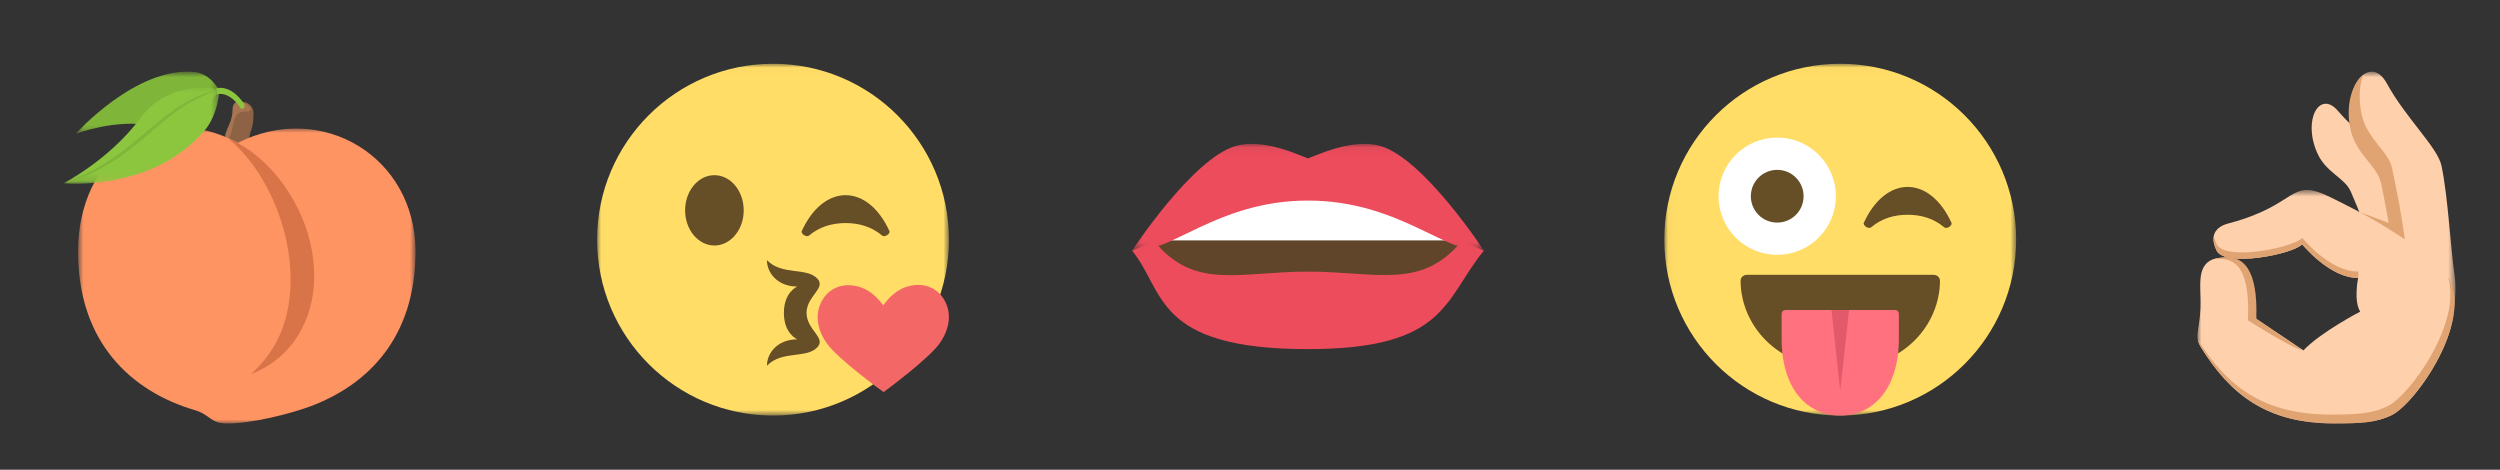
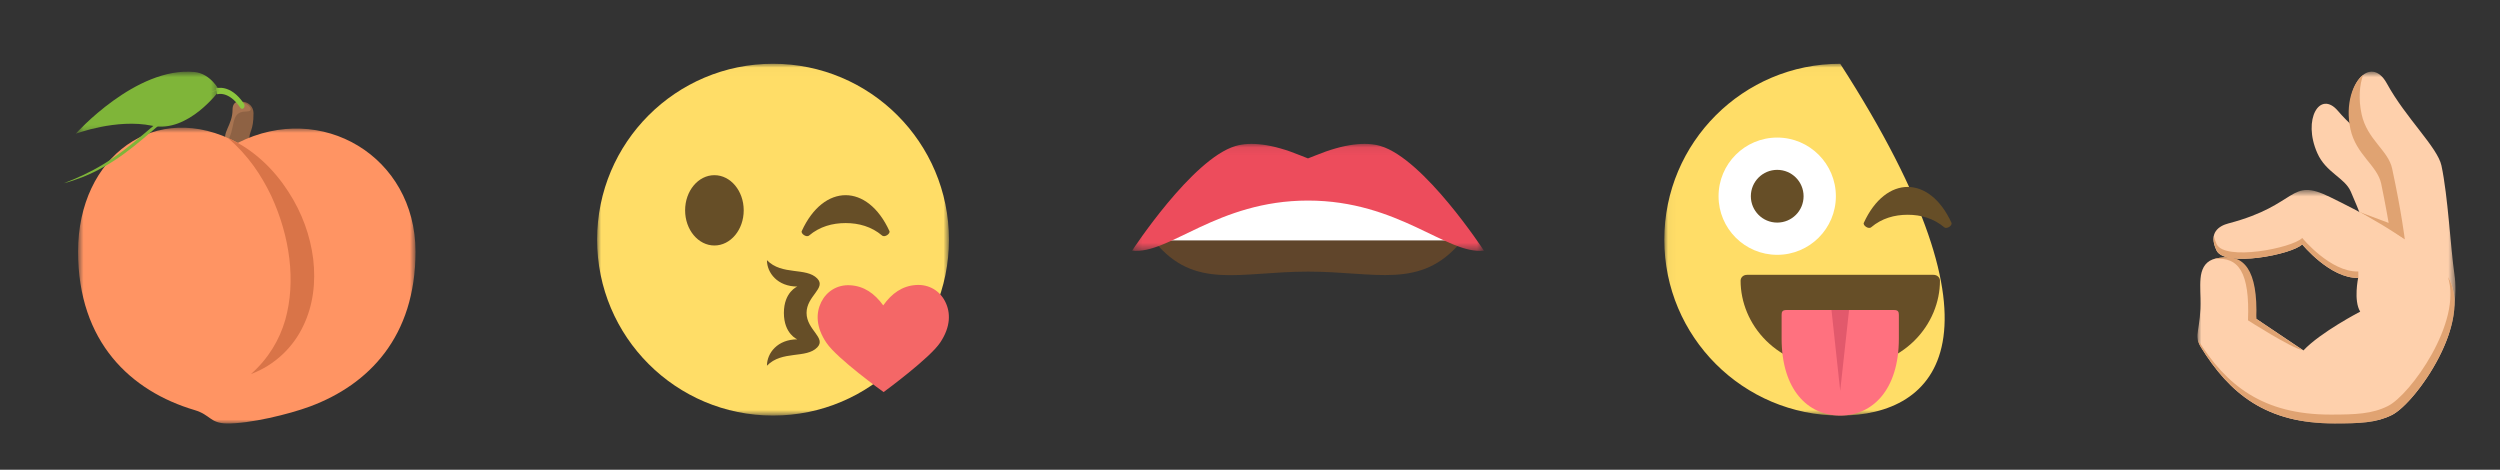
<svg xmlns="http://www.w3.org/2000/svg" xmlns:xlink="http://www.w3.org/1999/xlink" width="314px" height="59px" viewBox="0 0 314 59" version="1.1">
  <rect x="0" y="0" width="314" height="59" fill="#333333" stroke="none" />
  <title>emoji_1</title>
  <defs>
    <polygon id="path-1" points="0.805 0.848 43.184 0.848 43.184 38 0.805 38" />
    <polygon id="path-3" points="0.926 0.816 8.926 0.816 8.926 8.16 0.926 8.16" />
    <polygon id="path-5" points="0.506 0.816 18.546 0.816 18.546 8.714 0.506 8.714" />
    <polygon id="path-7" points="0 0.839 19.55 0.839 19.55 12.887 0 12.887" />
    <polygon id="path-9" points="0 0.01 44.189 0.01 44.189 44.194 0 44.194" />
    <polygon id="path-11" points="0.196 0.072 44.376 0.072 44.376 13.51 0.196 13.51" />
    <polygon id="path-13" points="0.036 0.01 44.224 0.01 44.224 44.194 0.036 44.194" />
    <polygon id="path-15" points="0.119 0.816 13.404 0.816 13.404 36.585 0.119 36.585" />
    <polygon id="path-17" points="0.002 0.674 32.291 0.674 32.291 30 0.002 30" />
  </defs>
  <g id="emoji_1" stroke="none" stroke-width="1" fill="none" fill-rule="evenodd">
    <g id="Group-21" transform="translate(8, 8)">
      <path d="M23.84,6.223 C23.84,4.535 21.336,4.215 21.336,5.863 C21.336,7.807 20.328,8.511 20.328,9.559 C20.328,10.855 23.288,11.087 23.288,9.711 C23.288,8.335 23.84,8.527 23.84,6.223" id="Fill-1" fill="#8E6244" />
      <path d="M22.894,6.008 C24.926,6.008 21.206,3.36 21.206,5.8 C21.206,7.744 19.814,8.656 20.414,9.92 C21.734,8.264 20.75,6.008 22.894,6.008" id="Fill-3" fill="#A87451" />
      <g id="Group-7" transform="translate(1, 7.187)">
        <mask id="mask-2" fill="white">
          <use xlink:href="#path-1" />
        </mask>
        <g id="Clip-6" />
        <path d="M0.805,16.402 C0.805,4.466 10.525,-2.822 20.869,2.754 C31.381,-2.55 43.181,4.466 43.189,16.402 C43.189,27.114 37.317,33.114 29.957,35.858 C27.293,36.85 22.309,38.05 19.461,38.002 C17.381,37.962 17.437,36.914 15.453,36.322 C7.437,33.946 0.805,27.794 0.805,16.402" id="Fill-5" fill="#FF9463" mask="url(#mask-2)" />
      </g>
      <g id="Group-10" transform="translate(16, 0.187)">
        <mask id="mask-4" fill="white">
          <use xlink:href="#path-3" />
        </mask>
        <g id="Clip-9" />
        <path d="M6.41,5.481 C6.33,5.481 6.242,5.441 6.186,5.345 C4.714,3.153 3.282,3.657 3.282,3.657 L3.138,2.905 C3.138,2.905 4.93,2.289 6.642,4.841 C6.746,5.001 6.738,5.249 6.61,5.385 C6.554,5.449 6.482,5.481 6.41,5.481" id="Fill-8" fill="#8CC63E" mask="url(#mask-4)" />
      </g>
      <g id="Group-13" transform="translate(1, 0.187)">
        <mask id="mask-6" fill="white">
          <use xlink:href="#path-5" />
        </mask>
        <g id="Clip-12" />
        <path d="M15.418,0.855 C8.074,0.151 0.506,8.615 0.506,8.615 C0.506,8.615 5.65,6.671 10.114,7.607 C14.642,8.559 18.546,3.183 18.546,3.183 C18.546,3.183 17.49,1.055 15.418,0.855" id="Fill-11" fill="#7FB539" mask="url(#mask-6)" />
      </g>
      <g id="Group-16" transform="translate(0, 2.187)">
        <mask id="mask-8" fill="white">
          <use xlink:href="#path-7" />
        </mask>
        <g id="Clip-15" />
-         <path d="M9.574,4.715 C5.742,9.875 -0.002,12.827 -0.002,12.827 C-0.002,12.827 10.942,13.963 17.606,6.315 C19.494,4.155 19.55,1.059 19.55,1.059 C19.55,1.059 13.446,-0.509 9.574,4.715" id="Fill-14" fill="#8CC63E" mask="url(#mask-8)" />
      </g>
      <path d="M19.546,3.25 C18.778,3.402 17.954,3.65 17.106,3.986 C16.25,4.346 15.378,4.81 14.522,5.354 C12.794,6.458 11.242,7.842 9.714,9.114 C8.194,10.418 6.626,11.626 4.986,12.626 C3.346,13.626 1.658,14.394 0.002,15.018 C0.794,14.818 1.618,14.538 2.458,14.21 C3.306,13.866 4.17,13.45 5.034,12.962 C6.762,12.002 8.434,10.722 9.978,9.418 C11.53,8.098 13.01,6.762 14.618,5.658 C16.218,4.554 17.914,3.77 19.546,3.25" id="Fill-17" fill="#7FB539" />
      <path d="M28.34,24.473 C28.652,27.105 28.524,29.721 27.82,32.209 C27.092,34.689 25.732,37.017 23.516,38.985 C26.604,37.825 28.86,35.537 30.084,32.945 C31.348,30.345 31.676,27.433 31.34,24.545 C30.98,21.649 29.956,18.737 28.196,16.041 C26.476,13.377 23.94,10.801 20.62,9.329 C23.188,11.521 24.836,14.033 26.068,16.601 C27.26,19.185 28.02,21.833 28.34,24.473" id="Fill-19" fill="#D97448" />
    </g>
    <g id="Group-8" transform="translate(75, 8)">
      <g id="Group-3">
        <mask id="mask-10" fill="white">
          <use xlink:href="#path-9" />
        </mask>
        <g id="Clip-2" />
        <path d="M22.093,0.01 C34.293,0.01 44.189,9.898 44.189,22.098 C44.189,34.306 34.293,44.194 22.093,44.194 C9.893,44.194 -0.003,34.306 -0.003,22.098 C-0.003,9.898 9.893,0.01 22.093,0.01" id="Fill-1" fill="#FFDD67" mask="url(#mask-10)" />
      </g>
      <path d="M35.976,41.248 L35.984,41.248 L35.976,41.248 Z" id="Fill-4" fill="#F46767" />
      <path d="M14.73,14.002 C16.762,14.002 18.41,15.978 18.41,18.418 C18.41,20.858 16.762,22.834 14.73,22.834 C12.698,22.834 11.05,20.858 11.05,18.418 C11.05,15.978 12.698,14.002 14.73,14.002" id="Fill-6" fill="#664E27" />
      <path d="M43.718,29.885 C43.054,28.549 41.71,27.685 40.046,27.797 C38.334,27.909 37.014,28.837 35.934,30.357 C34.838,28.845 33.518,27.933 31.798,27.829 C30.142,27.725 28.806,28.613 28.142,29.949 C27.478,31.301 27.446,33.069 28.814,35.077 C30.158,37.053 35.798,41.117 35.982,41.245 C36.158,41.109 41.766,37.005 43.094,35.021 C44.438,33.005 44.398,31.229 43.718,29.885" id="Fill-8" fill="#F46767" />
      <path d="M36.714,21.026 C35.338,18.018 33.274,16.514 31.21,16.514 C29.138,16.514 27.074,18.018 25.698,21.026 C25.562,21.33 26.274,21.874 26.626,21.578 C27.954,20.458 29.546,20.018 31.21,20.018 C32.866,20.018 34.458,20.458 35.786,21.578 C36.138,21.874 36.85,21.33 36.714,21.026" id="Fill-10" fill="#664E27" />
      <path d="M27.648,35.63 C28.816,34.422 26.304,33.446 26.304,31.302 C26.304,29.166 28.816,28.19 27.648,26.982 C26.256,25.534 23.216,26.63 21.328,24.678 C21.328,26.262 22.656,27.99 25.144,27.99 C25.144,27.99 23.456,28.67 23.456,31.302 C23.456,33.942 25.144,34.622 25.144,34.622 C22.656,34.622 21.328,36.35 21.328,37.934 C23.216,35.982 26.256,37.078 27.648,35.63" id="Fill-12" fill="#664E27" />
    </g>
    <g id="Group-11" transform="translate(142, 18)">
-       <path d="M22.286,5.976 C17.638,5.976 0.19,13.48 0.19,13.48 C4.342,18.544 2.878,25.848 22.286,25.848 C39.726,25.848 39.35,19.624 44.374,13.48 C44.374,13.48 26.934,5.976 22.286,5.976" id="Fill-1" fill="#ED4C5C" />
      <path d="M22.286,4.586 L3.03,12.354 C8.038,18.474 13.71,16.114 22.286,16.114 C30.83,16.114 36.438,18.434 41.534,12.354 L22.286,4.586 Z" id="Fill-3" fill="#60452B" />
      <path d="M41.774,12.194 C41.774,10.922 33.534,4.882 22.286,4.882 C11.038,4.882 2.79,10.922 2.79,12.194 L41.774,12.194 Z" id="Fill-5" fill="#FFFFFF" />
      <g id="Group-9">
        <mask id="mask-12" fill="white">
          <use xlink:href="#path-11" />
        </mask>
        <g id="Clip-8" />
        <path d="M31.404,0.343 C29.54,-0.217 26.82,0.047 23.22,1.527 C22.916,1.639 22.596,1.759 22.284,1.895 C21.972,1.759 21.66,1.639 21.348,1.527 C17.748,0.047 15.036,-0.217 13.172,0.343 C7.708,1.967 0.196,13.479 0.196,13.479 C4.812,14.023 10.876,7.191 22.284,7.191 C33.692,7.191 39.756,14.023 44.38,13.479 C44.38,13.479 36.868,1.967 31.404,0.343" id="Fill-7" fill="#ED4C5C" mask="url(#mask-12)" />
      </g>
    </g>
    <g id="Group-2" transform="translate(209, 8)">
      <g id="Group-40">
        <mask id="mask-14" fill="white">
          <use xlink:href="#path-13" />
        </mask>
        <g id="Clip-39" />
-         <path d="M22.132,0.01 C34.332,0.01 44.228,9.898 44.228,22.098 C44.228,34.306 34.332,44.194 22.132,44.194 C9.932,44.194 0.036,34.306 0.036,22.098 C0.036,9.898 9.932,0.01 22.132,0.01" id="Fill-38" fill="#FFDD67" mask="url(#mask-14)" />
+         <path d="M22.132,0.01 C44.228,34.306 34.332,44.194 22.132,44.194 C9.932,44.194 0.036,34.306 0.036,22.098 C0.036,9.898 9.932,0.01 22.132,0.01" id="Fill-38" fill="#FFDD67" mask="url(#mask-14)" />
      </g>
      <path d="M21.586,16.646 C21.586,20.71 18.282,24.006 14.218,24.006 C10.146,24.006 6.85,20.71 6.85,16.646 C6.85,12.582 10.146,9.278 14.218,9.278 C18.282,9.278 21.586,12.582 21.586,16.646" id="Fill-41" fill="#FFFFFF" />
      <path d="M14.218,13.334 C16.05,13.334 17.53,14.814 17.53,16.646 C17.53,18.478 16.05,19.958 14.218,19.958 C12.386,19.958 10.906,18.478 10.906,16.646 C10.906,14.814 12.386,13.334 14.218,13.334" id="Fill-43" fill="#664E27" />
      <path d="M36.109,19.99 C34.733,16.982 32.669,15.478 30.605,15.478 C28.541,15.478 26.469,16.982 25.093,19.99 C24.957,20.294 25.669,20.838 26.021,20.542 C27.349,19.422 28.941,18.974 30.605,18.974 C32.269,18.974 33.853,19.422 35.189,20.542 C35.541,20.838 36.245,20.294 36.109,19.99" id="Fill-45" fill="#664E27" />
      <path d="M33.827,26.518 L22.131,26.518 L10.443,26.518 C9.907,26.518 9.619,26.894 9.619,27.254 C9.619,32.614 14.003,38.302 22.131,38.302 C30.267,38.302 34.659,32.614 34.659,27.254 C34.659,26.894 34.363,26.518 33.827,26.518" id="Fill-47" fill="#664E27" />
      <path d="M28.898,30.939 L22.13,30.939 L15.378,30.939 C14.85,30.939 14.77,31.171 14.77,31.563 L14.77,34.507 C14.77,40.955 18.066,44.187 22.13,44.195 C26.202,44.187 29.498,40.955 29.498,34.507 L29.498,31.563 C29.498,31.171 29.41,30.939 28.898,30.939" id="Fill-49" fill="#FF717F" />
      <polygon id="Fill-51" fill="#E2596C" points="23.242 30.939 22.13 41.091 21.034 30.939" />
    </g>
    <g id="Group-17" transform="translate(276, 8)">
      <path d="M28.399,23.706 L23.551,27.146 C23.551,27.146 21.135,20.338 19.255,16.058 C18.487,14.306 16.143,13.69 15.055,11.234 C13.159,6.962 15.391,3.266 17.647,5.93 C20.255,9.002 24.063,11.282 24.831,13.042 C26.119,15.97 28.399,23.706 28.399,23.706" id="Fill-1" fill="#FED0AC" />
      <g id="Group-5" transform="translate(19, 0.186)">
        <mask id="mask-16" fill="white">
          <use xlink:href="#path-15" />
        </mask>
        <g id="Clip-4" />
        <path d="M13.282,26.313 C13.626,28.641 13.33,32.305 11.29,36.585 C11.29,36.585 7.09,31.545 6.602,29.249 C6.602,29.249 5.402,20.473 4.202,14.873 C3.714,12.577 1.058,11.241 0.362,8.033 C-0.846,2.433 2.746,-1.455 4.794,2.305 C7.17,6.649 11.162,10.321 11.65,12.625 C12.466,16.465 12.786,22.905 13.282,26.313" id="Fill-3" fill="#FED0AC" mask="url(#mask-16)" />
      </g>
      <path d="M26.047,22.093 C26.047,22.093 25.655,18.773 24.455,13.181 C23.967,10.877 21.311,9.549 20.615,6.333 C20.199,4.413 20.351,2.685 20.815,1.405 C19.551,2.373 18.527,5.013 19.215,8.221 C19.911,11.429 22.591,12.773 23.079,15.077 C23.583,17.485 24.015,19.997 24.015,19.997 L20.327,18.621 L26.047,22.093 Z" id="Fill-6" fill="#E0A372" />
      <g id="Group-10" transform="translate(0, 15.186)">
        <mask id="mask-18" fill="white">
          <use xlink:href="#path-17" />
        </mask>
        <g id="Clip-9" />
        <path d="M30.505,10.442 C25.617,5.994 20.185,3.298 16.665,1.57 C11.441,-0.998 12.817,2.538 3.897,4.874 C2.721,5.178 1.321,6.042 2.393,8.274 C3.425,10.426 11.841,8.794 13.153,7.506 C13.153,7.506 16.673,11.81 20.185,11.714 C20.185,11.714 19.585,14.57 20.441,15.954 C20.441,15.954 15.449,18.546 13.313,20.826 L7.385,16.858 C6.953,10.714 5.841,8.898 2.817,9.194 C0.001,9.458 0.321,12.106 0.377,14.274 C0.489,18.194 -0.543,18.826 0.409,20.378 C4.065,26.314 8.665,30.002 17.201,30.002 C20.401,30.002 22.441,29.914 24.401,28.946 C27.697,27.314 35.889,15.338 30.505,10.442" id="Fill-8" fill="#FED0AC" mask="url(#mask-18)" />
      </g>
      <path d="M31.462,26.792 C33.294,32.4 26.758,41.6 23.902,43.008 C21.934,43.984 19.902,44.072 16.702,44.072 C8.254,44.072 3.63,40.448 0.022,34.632 C0.11,34.96 0.23,35.264 0.414,35.568 C4.078,41.504 8.67,45.184 17.214,45.184 C20.414,45.184 22.446,45.104 24.414,44.128 C27.47,42.616 34.734,32.2 31.462,26.792" id="Fill-11" fill="#E0A372" />
      <path d="M6.348,32.233 C6.348,32.233 11.86,35.769 13.196,35.969 L7.388,32.041 C7.62,25.849 5.804,23.873 2.82,24.377 C2.572,24.417 2.356,24.465 2.156,24.529 C5.156,24.225 6.588,26.185 6.348,32.233" id="Fill-13" fill="#E0A372" />
      <path d="M13.165,22.69 C13.165,22.69 16.685,27.002 20.205,26.898 L20.205,26.098 C16.685,26.194 13.165,21.89 13.165,21.89 C11.853,23.178 3.437,24.81 2.405,22.658 C2.229,22.282 2.125,21.946 2.069,21.642 C1.973,22.114 2.045,22.706 2.405,23.458 C3.437,25.61 11.853,23.978 13.165,22.69" id="Fill-15" fill="#E0A372" />
    </g>
  </g>
</svg>